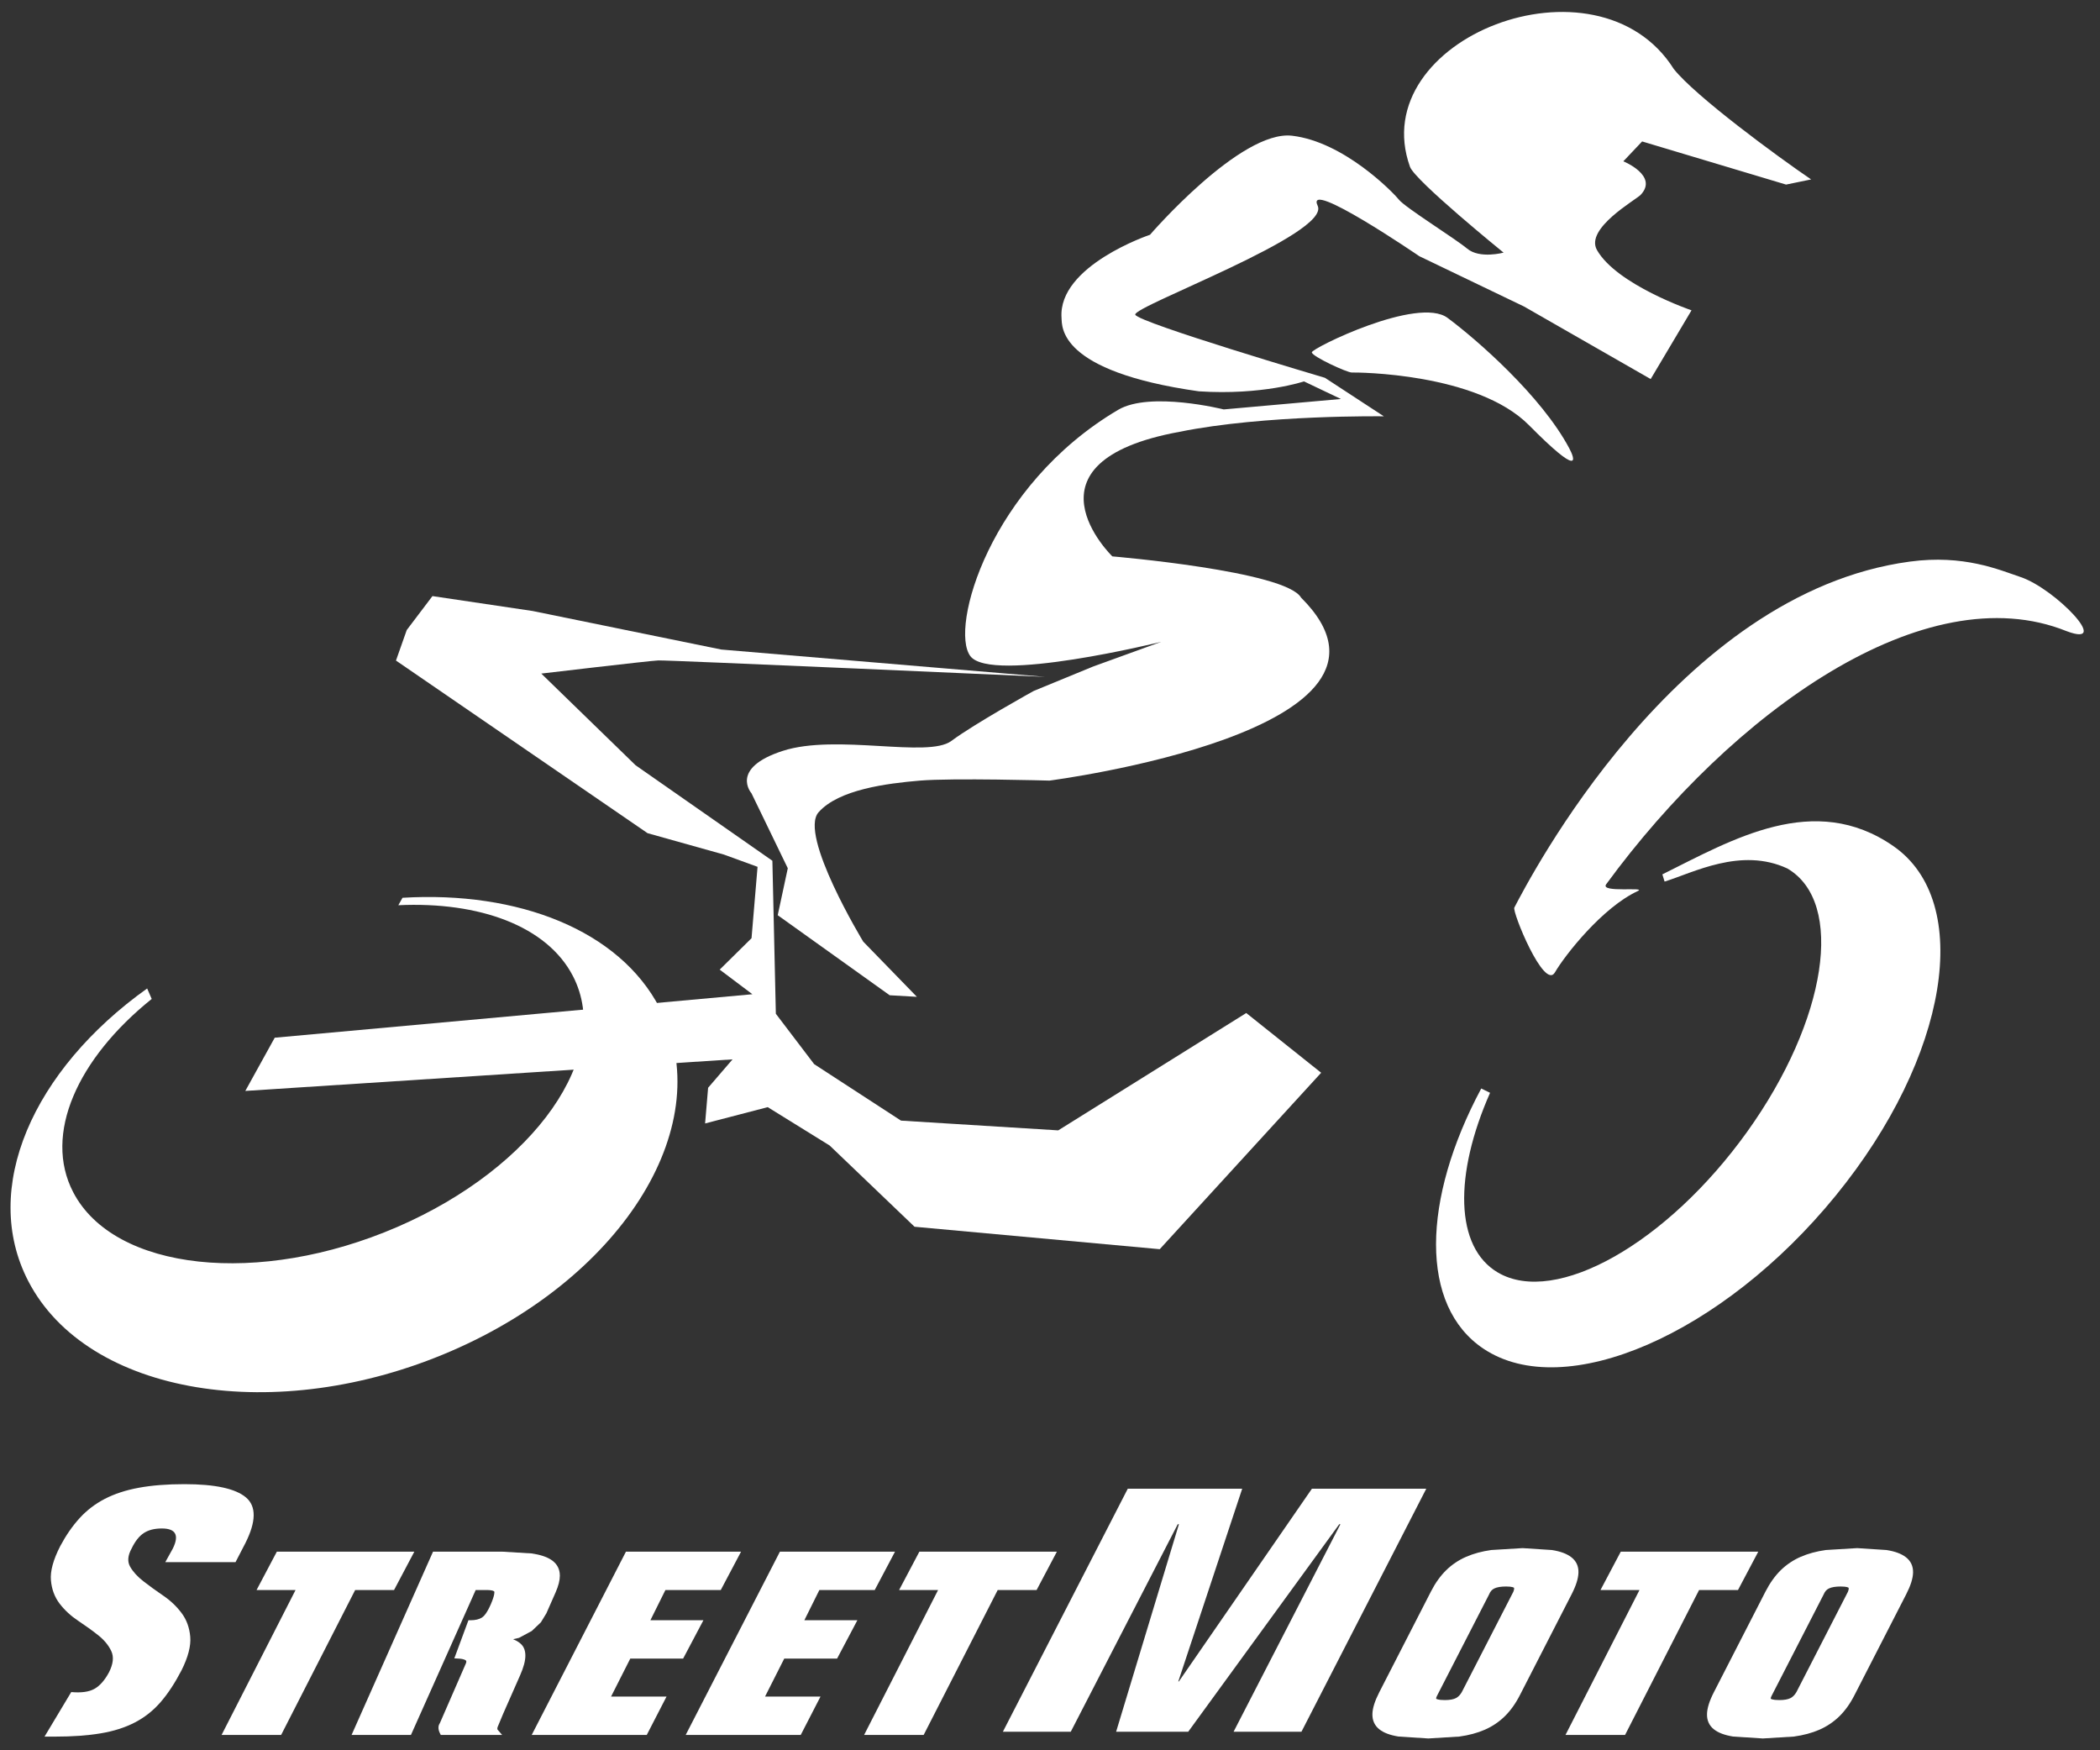
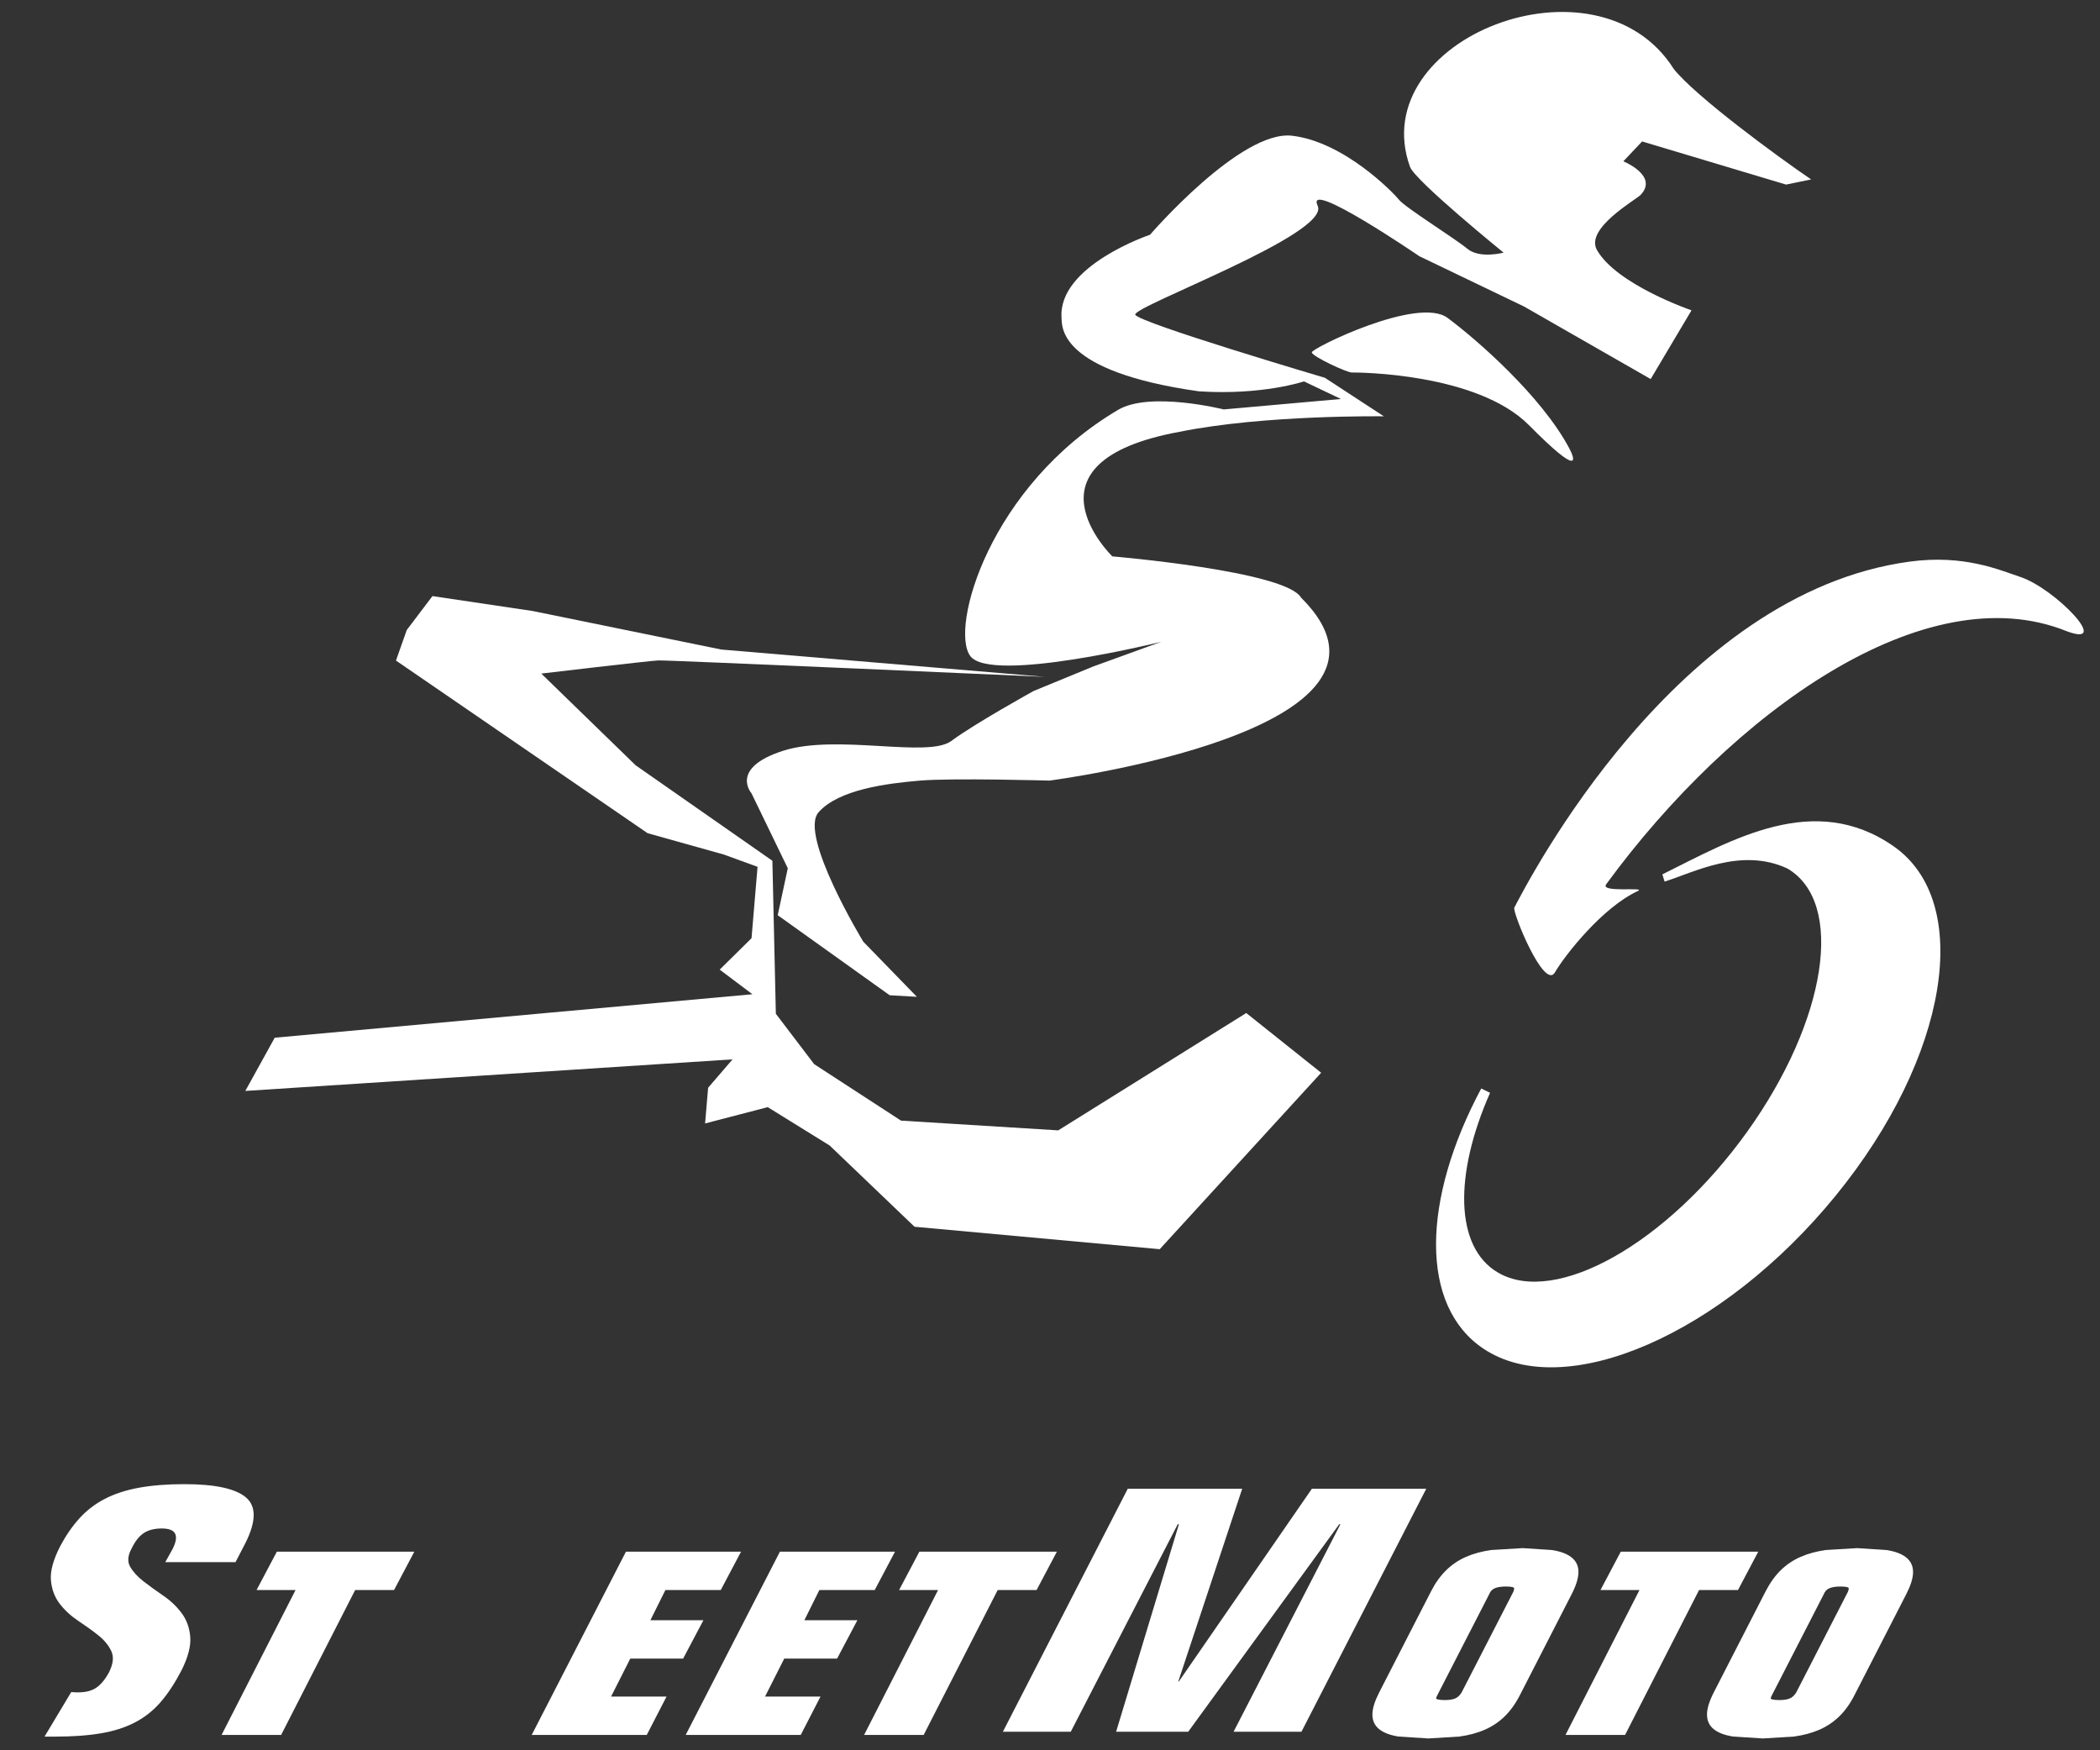
<svg xmlns="http://www.w3.org/2000/svg" version="1.1" id="Layer_1" x="0px" y="0px" width="204.09px" height="170.08px" viewBox="0 0 204.09 170.08" enable-background="new 0 0 204.09 170.08" xml:space="preserve">
  <rect x="0" y="0" width="204.09" height="170.08" fill="#333333" stroke="none" />
  <g>
    <g>
      <path fill="#FFFFFF" d="M26.905,150.775l-1.971,3.728c0,0,3.03,0,3.789,0c-0.432,0.848-7.188,14.08-7.188,14.08h5.788    c0,0,7.025-13.749,7.193-14.08c0.343,0,3.78,0,3.78,0l1.972-3.728H26.905z" />
-       <path fill="#FFFFFF" d="M42.085,150.775l-7.916,17.808h5.77c0,0,6.13-13.722,6.291-14.08c0.285,0,1.073,0,1.073,0    c0.644,0,0.735,0.146,0.735,0.146c0.015,0.04,0.064,0.289-0.321,1.201c-0.376,0.872-0.68,1.2-0.869,1.322    c-0.276,0.177-0.649,0.267-1.106,0.267h-0.217l-1.372,3.705l0.419,0.022c0.566,0.032,0.7,0.168,0.728,0.211    c0.038,0.06,0.012,0.165-0.015,0.24l-2.542,5.833c-0.11,0.146-0.231,0.486,0.008,0.963l0.085,0.17h5.963l-0.439-0.511    c-0.02-0.022-0.026-0.057-0.026-0.096c0-0.055,0.014-0.115,0.026-0.157l0.54-1.294l1.647-3.737c0.34-0.765,0.511-1.4,0.511-1.918    c0-0.296-0.056-0.557-0.168-0.777c-0.183-0.36-0.557-0.616-1.025-0.813c0.259-0.059,0.573-0.13,0.573-0.13l1.242-0.666    l0.884-0.841c0,0,0.534-0.873,0.534-0.873L54,154.724c0.274-0.629,0.409-1.159,0.409-1.614c0-0.089-0.004-0.173-0.015-0.256    c-0.066-0.545-0.349-0.98-0.839-1.296c-0.452-0.291-1.07-0.492-1.889-0.611l-2.841-0.171H42.085z" />
      <path fill="#FFFFFF" d="M60.833,150.775l-9.158,17.808h11.181l1.923-3.729c0,0-4.562,0-5.391,0c0.35-0.69,1.725-3.408,1.866-3.688    c0.354,0,5.136,0,5.136,0l1.972-3.728c0,0-4.337,0-5.153,0c0.322-0.649,1.325-2.663,1.46-2.936c0.357,0,5.38,0,5.38,0l1.972-3.728    H60.833z" />
      <path fill="#FFFFFF" d="M75.797,150.775l-9.157,17.808h11.18l1.922-3.729c0,0-4.561,0-5.39,0c0.35-0.69,1.724-3.408,1.865-3.688    c0.354,0,5.136,0,5.136,0l1.972-3.728c0,0-4.338,0-5.153,0c0.321-0.649,1.325-2.663,1.459-2.936c0.358,0,5.38,0,5.38,0    l1.973-3.728H75.797z" />
      <path fill="#FFFFFF" d="M89.35,150.775l-1.97,3.728c0,0,3.029,0,3.789,0c-0.431,0.848-7.189,14.08-7.189,14.08h5.788    c0,0,7.026-13.749,7.194-14.08c0.343,0,3.781,0,3.781,0l1.972-3.728H89.35z" />
      <path fill="#FFFFFF" d="M144.932,150.615c-0.902,0.125-1.725,0.347-2.446,0.661c-0.729,0.318-1.384,0.758-1.94,1.304    c-0.557,0.544-1.056,1.24-1.479,2.068l0,0l-5.016,9.779c-0.437,0.852-0.657,1.544-0.672,2.12c-0.015,0.622,0.211,1.123,0.672,1.49    c0.431,0.343,1.04,0.57,1.872,0.704l2.886,0.185l3.023-0.185c0.917-0.126,1.747-0.348,2.466-0.662    c0.729-0.318,1.384-0.758,1.94-1.304c0.557-0.542,1.056-1.238,1.479-2.067l5.016-9.78c0.437-0.85,0.654-1.546,0.67-2.12    c0.017-0.624-0.216-1.126-0.695-1.494c-0.443-0.341-1.06-0.569-1.89-0.698l-2.843-0.185L144.932,150.615z M139.577,165.065    c-0.003-0.004-0.03-0.089,0.115-0.35l5.023-9.778c0.118-0.293,0.283-0.478,0.517-0.588c0.256-0.125,0.642-0.188,1.141-0.188    c0.639,0,0.754,0.115,0.762,0.121c0.022,0.024,0.04,0.141-0.062,0.396l-5.006,9.741c-0.155,0.275-0.349,0.474-0.582,0.592    c-0.243,0.121-0.606,0.186-1.075,0.186C139.732,165.197,139.59,165.079,139.577,165.065z" />
      <path fill="#FFFFFF" d="M157.516,150.775l-1.971,3.728c0,0,3.028,0,3.79,0c-0.434,0.848-7.191,14.08-7.191,14.08h5.79    c0,0,7.027-13.749,7.192-14.08c0.346,0,3.782,0,3.782,0l1.971-3.728H157.516z" />
      <path fill="#FFFFFF" d="M177.449,150.615c-0.902,0.125-1.725,0.347-2.446,0.661c-0.729,0.318-1.384,0.758-1.943,1.304    c-0.554,0.544-1.05,1.24-1.477,2.068l0,0l-5.016,9.779c-0.437,0.852-0.654,1.544-0.669,2.12c-0.018,0.622,0.208,1.123,0.669,1.49    c0.431,0.343,1.043,0.57,1.872,0.704c0.003,0,2.886,0.185,2.886,0.185l3.023-0.185c0.917-0.126,1.747-0.348,2.467-0.662    c0.729-0.318,1.383-0.758,1.942-1.304c0.557-0.542,1.056-1.238,1.477-2.067l5.016-9.78c0.437-0.85,0.657-1.541,0.672-2.118    c0.016-0.626-0.221-1.128-0.696-1.496c-0.444-0.341-1.061-0.569-1.888-0.698l-2.843-0.185L177.449,150.615z M172.095,165.065    c-0.003-0.004-0.03-0.089,0.115-0.35l5.021-9.778c0.122-0.293,0.285-0.478,0.519-0.588c0.258-0.125,0.642-0.188,1.141-0.188    c0.64,0,0.757,0.115,0.76,0.121c0.022,0.024,0.042,0.141-0.061,0.396l-5.003,9.741c-0.158,0.275-0.349,0.474-0.587,0.592    c-0.241,0.121-0.602,0.186-1.07,0.186C172.25,165.197,172.107,165.079,172.095,165.065z" />
    </g>
    <g>
      <path fill="#FFFFFF" d="M16.063,151.793l0.734-1.322c0.639-1.3,0.283-1.949-1.072-1.949c-0.715,0-1.297,0.148-1.75,0.446    c-0.451,0.296-0.846,0.798-1.185,1.503c-0.376,0.684-0.424,1.272-0.141,1.769c0.282,0.494,0.714,0.968,1.297,1.419    c0.583,0.454,1.221,0.916,1.918,1.39c0.696,0.473,1.288,1.034,1.778,1.684c0.489,0.649,0.771,1.422,0.847,2.316    c0.074,0.891-0.208,1.977-0.847,3.255c-0.64,1.232-1.318,2.264-2.032,3.088c-0.715,0.826-1.552,1.488-2.511,1.984    c-0.958,0.494-2.068,0.848-3.329,1.056c-1.261,0.211-2.736,0.315-4.43,0.315H4.328l2.595-4.329    c0.978,0.088,1.731-0.018,2.257-0.314c0.526-0.296,0.996-0.831,1.411-1.602c0.414-0.816,0.488-1.503,0.224-2.065    c-0.263-0.563-0.686-1.074-1.268-1.538c-0.583-0.463-1.233-0.93-1.947-1.404c-0.714-0.475-1.316-1.03-1.806-1.669    c-0.488-0.64-0.771-1.398-0.846-2.28c-0.075-0.881,0.226-1.983,0.903-3.305c0.564-1.058,1.194-1.968,1.89-2.728    c0.696-0.762,1.515-1.387,2.455-1.873c0.939-0.484,2.04-0.845,3.3-1.075c1.26-0.232,2.736-0.349,4.429-0.349    c2.972,0,4.965,0.432,5.98,1.291c1.016,0.86,0.997,2.339-0.056,4.435l-0.96,1.853H16.063z" />
      <path fill="#FFFFFF" d="M114.514,163.386h0.056l12.929-18.727h11.114l-12.13,23.613h-6.596l10.381-20.162h-0.112l-14.678,20.162    h-7.007l6.103-20.162h-0.114l-10.396,20.162h-6.598l12.137-23.613h11.121L114.514,163.386z" />
      <g>
        <path fill="#FFFFFF" d="M173.581,17.936c0,0,2.435-0.501,2.435-0.502c-3.316-2.252-11.238-8.077-13.349-10.731     c-7.438-11.789-30.094-2.939-25.637,9.504c0.486,1.355,9.097,8.341,9.097,8.341s-2.316,0.629-3.531-0.383     c-1.216-1.012-6.031-3.997-6.648-4.77c-0.622-0.77-5.366-5.619-10.375-6.206c-5.009-0.584-13.809,9.622-13.809,9.622     s-8.957,3.005-8.598,8.073c0.06,0.836-0.366,5.196,13.343,7.141c6.175,0.404,10.22-0.964,10.22-0.964l3.589,1.709l-11.39,1.014     c0,0-7.152-1.792-10.254,0.036c-12.509,7.374-16.393,21.227-14.373,23.931c2.02,2.705,18.551-1.384,18.551-1.384l-6.641,2.408     l-5.758,2.369c0,0-5.729,3.167-8.002,4.857s-11.166-0.722-16.372,0.96s-3.05,4.116-3.05,4.116l3.532,7.292l-0.979,4.562     l10.881,7.778l2.644,0.152l-5.211-5.36c0,0-6.3-10.366-4.342-12.575c1.958-2.211,6.622-2.801,9.835-3.073     c3.213-0.27,12.602-0.002,12.602-0.002s37.457-4.839,24.455-17.779c-1.504-2.593-18.343-4.008-18.343-4.008     s-9.474-9.168,6.521-12.103c8.284-1.679,19.866-1.507,19.866-1.507l-5.728-3.743c0,0-18.104-5.348-18.431-6.13     c-0.325-0.785,19.012-7.848,17.727-10.585c-1.289-2.735,9.878,4.899,9.878,4.899l10.17,4.885l12.315,7.053l3.969-6.679     c0,0-7.262-2.482-9.188-5.857c-1.193-2.095,3.777-4.872,4.244-5.362c1.765-1.864-1.682-3.261-1.682-3.261l1.827-1.93     L173.581,17.936z" />
        <path fill="#FFFFFF" d="M101.566,65.77l-31.474-2.655l-18.33-3.744l-9.734-1.448L39.53,61.22l-1.047,2.966L62.934,80.96     l7.417,2.078l3.272,1.191l-0.585,6.937l-3.094,3.052l3.178,2.392l-46.423,4.224l-2.859,5.172l47.353-3.068l-2.375,2.76     l-0.293,3.467l6.086-1.584l6.02,3.729l8.248,7.893l23.83,2.181l15.688-17.144l-7.28-5.805l-18.273,11.403l-15.28-0.947     l-8.44-5.488l-3.723-4.895l-0.337-14.868l-13.289-9.275l-9.17-8.914c0,0,10.499-1.241,11.376-1.278     C64.859,64.134,101.566,65.77,101.566,65.77z" />
        <path fill="#FFFFFF" d="M140.683,30.889c2.873,2.136,9.112,7.586,11.819,12.657c0.602,1.128,1.148,2.875-3.905-2.228     c-5.052-5.103-16.777-5.138-17.216-5.12c-0.438,0.02-3.876-1.563-3.891-1.961C127.473,33.841,137.808,28.752,140.683,30.889z" />
        <path fill="#FFFFFF" d="M185.606,54.571c5.264-0.709,8.695,0.805,10.767,1.501c3.358,1.126,8.938,6.931,4.475,5.259     c-13.755-5.546-32.473,7.832-44.751,24.594c-0.637,0.868,4.036,0.214,3.063,0.663c-3.407,1.574-7.057,6.201-8.042,7.896     c-1.043,1.802-4.188-5.938-3.945-6.298C148.528,85.608,162.88,57.625,185.606,54.571z" />
-         <path fill="#FFFFFF" d="M39.118,87.238c11.24-0.677,21.072,3.144,24.999,10.716c5.743,11.088-3.338,26.012-20.283,33.336     c-16.947,7.327-35.342,4.282-41.086-6.803c-4.658-8.988,0.43-20.501,11.553-28.438l0.443,1.018     c-7.234,5.812-10.543,13.16-7.635,18.77c3.978,7.675,18.074,9.193,31.485,3.395c13.411-5.8,21.061-16.72,17.085-24.391     c-2.518-4.857-9.084-7.248-16.967-6.88L39.118,87.238z" />
        <path fill="#FFFFFF" d="M144.813,106.189c-3.507,7.947-3.439,15.004,0.768,17.467c5.612,3.282,16.454-2.847,24.223-13.688     c7.766-10.842,9.518-22.289,3.905-25.575c-4.52-2.108-9.185,0.428-11.935,1.269l-0.216-0.699     c6.812-3.384,14.755-8.084,22.453-2.745c7.807,5.415,5.387,20.488-5.615,33.973c-10.999,13.485-26.326,20.14-34.225,14.863     c-6.231-4.162-5.986-14.491-0.216-25.285L144.813,106.189z" />
      </g>
    </g>
  </g>
</svg>